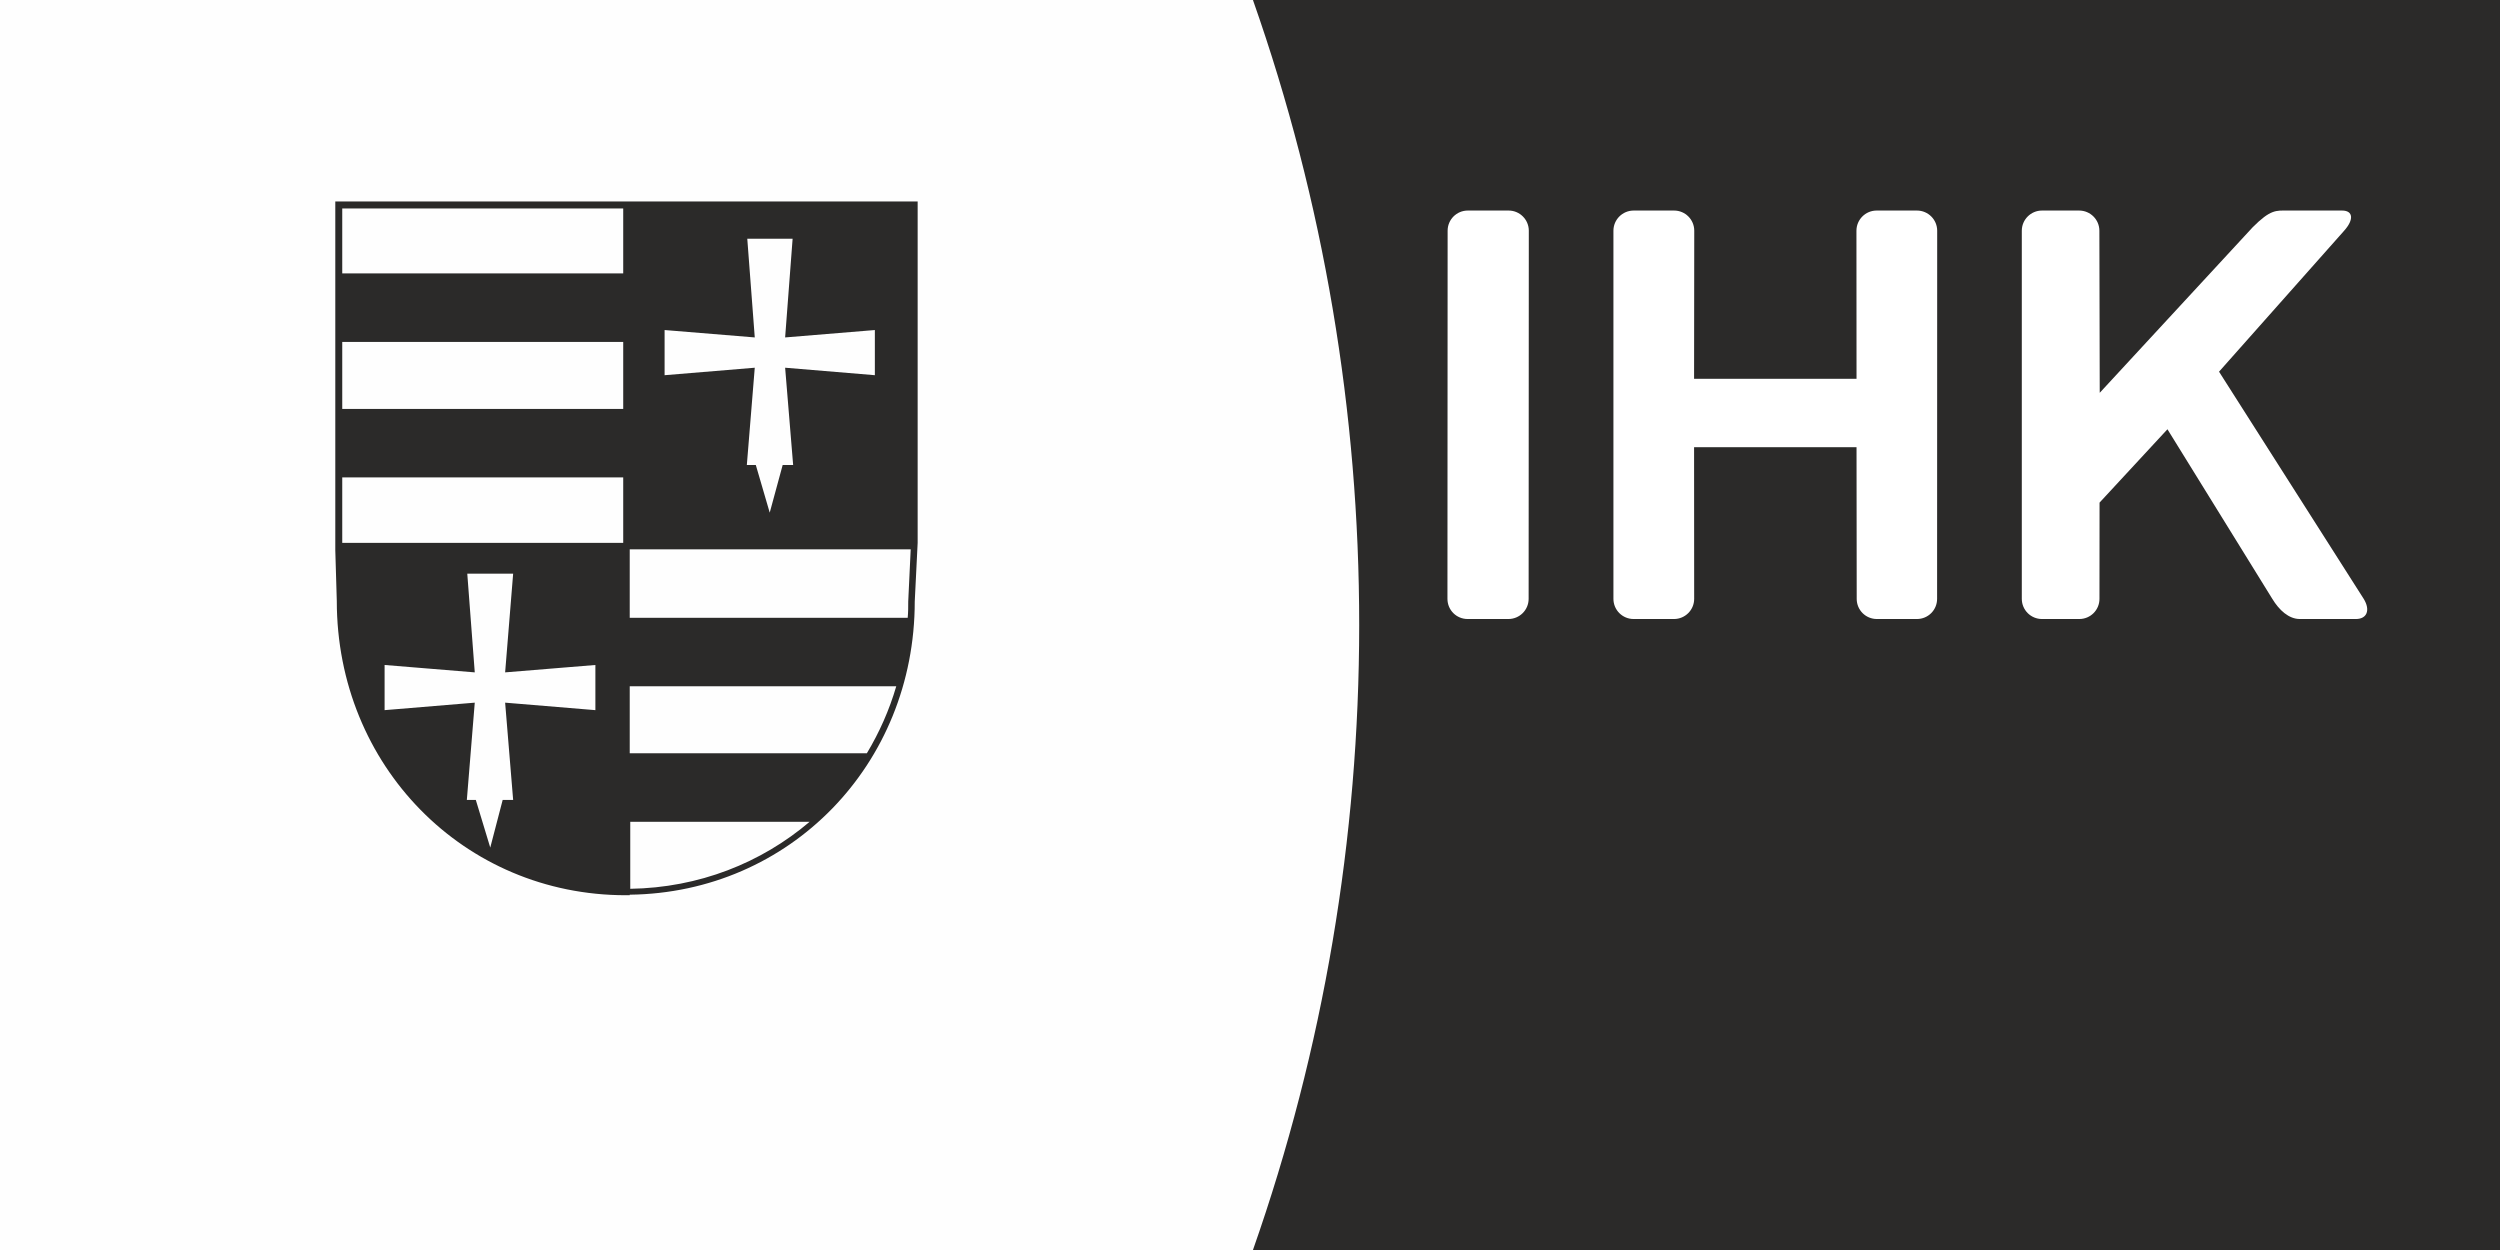
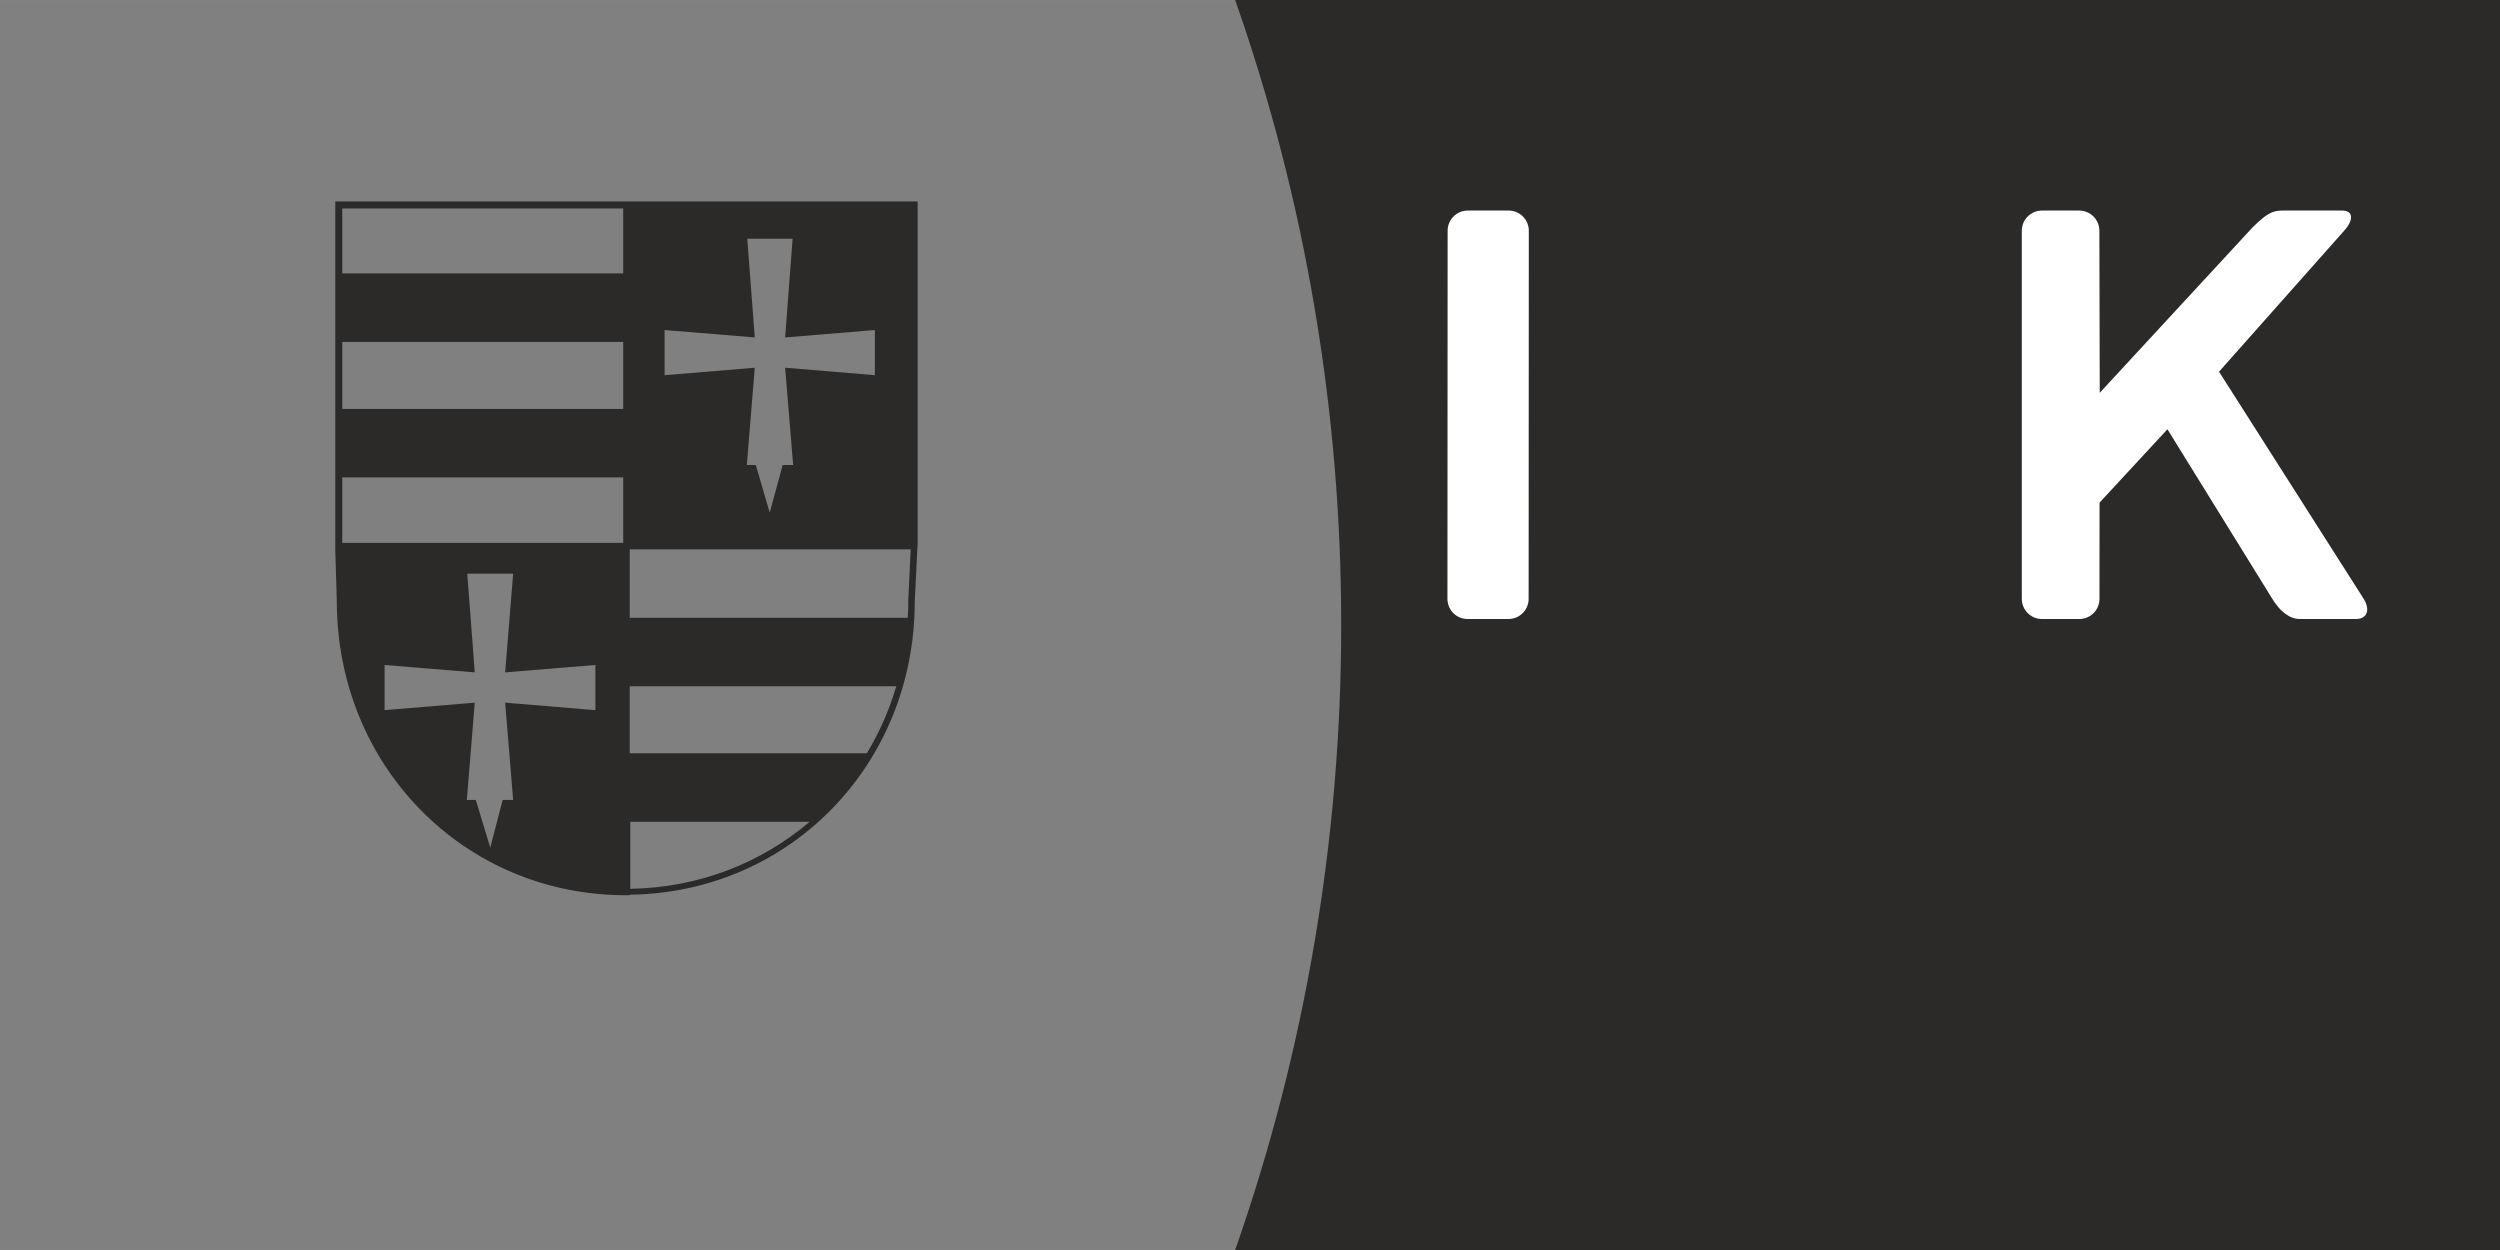
<svg xmlns="http://www.w3.org/2000/svg" xml:space="preserve" width="120px" height="60px" version="1.1" style="shape-rendering:geometricPrecision; text-rendering:geometricPrecision; image-rendering:optimizeQuality; fill-rule:evenodd; clip-rule:evenodd" viewBox="0 0 283.93 141.96">
  <rect x="0" y="0" width="283.93" height="141.96" fill="#808080" stroke="none" />
  <defs>
    <style type="text/css">
   
    .fil2 {fill:#FEFEFE}
    .fil0 {fill:#2B2A29}
    .fil1 {fill:white}
   
  </style>
  </defs>
  <g id="Ebene_x0020_2">
    <g>
      <path class="fil0" d="M282.34 141.96l-142.06 0c16.04,-45.71 16.08,-96.19 0,-141.96l143.65 0 0 141.96 -1.59 0zm0 0l0 0 0 0z" />
    </g>
    <path class="fil1" d="M266.23 26.2c1.13,-1.26 1.03,-2.29 -0.24,-2.29l-6.22 0c-1.26,0 -1.9,-0.14 -3.93,1.9l-17.37 18.8 -0.04 -18.41c0,-1.26 -1.03,-2.29 -2.3,-2.29l-4.22 0c-1.26,0 -2.29,1.03 -2.29,2.29l0 41.81c0,1.27 1.03,2.29 2.29,2.29l4.24 0c1.27,0 2.29,-1.02 2.29,-2.29l0.01 -10.93 7.71 -8.33 11.91 19.26c0.77,1.27 1.86,2.29 3.13,2.29l6.36 0c1.27,0 1.67,-1.02 0.89,-2.29l-16.43 -25.8 14.21 -16.01z" />
    <path class="fil1" d="M164.39 68.01c0,1.27 1.02,2.29 2.29,2.29l4.63 0c1.27,0 2.3,-1.02 2.3,-2.29l0.02 -41.81c0,-1.26 -1.03,-2.29 -2.29,-2.29l-4.64 0c-1.27,0 -2.29,1.03 -2.29,2.29l-0.02 41.81z" />
-     <path class="fil1" d="M210.84 26.2c0,-1.26 1.03,-2.29 2.29,-2.29l4.58 0c1.27,0 2.3,1.03 2.3,2.29l-0.01 41.81c0,1.27 -1.02,2.29 -2.29,2.29l-4.55 0c-1.27,0 -2.29,-1.02 -2.29,-2.29l-0.02 -17.22 -18.45 0 0.01 17.22c0,1.27 -1.03,2.29 -2.29,2.29l-4.59 0c-1.26,0 -2.29,-1.02 -2.29,-2.29l0 -41.81c0,-1.26 1.03,-2.29 2.3,-2.29l4.59 0c1.27,0 2.29,1.03 2.29,2.29l-0.02 16.82 18.45 0 -0.01 -16.82z" />
-     <path class="fil2" d="M142.3 0l-142.3 0 0 141.96 142.3 0c16.07,-45.71 16.11,-96.19 0,-141.96z" />
    <path class="fil0" d="M38.08 22.88l66.14 0 0 38.77 -0.33 6.65c0,18.55 -14.21,33.09 -32.37,33.31l0 0.06 -0.45 0c-18.39,0 -32.82,-14.71 -32.82,-33.42l-0.17 -5.75 0 -39.62zm32.7 0.79l-31.91 0 0 7.38 31.91 0 0 -7.38zm0 15.16l-31.91 0 0 7.61 31.91 0 0 -7.61zm0 15.39l-31.91 0 0 7.43 31.91 0 0 -7.43zm0.8 39.11l0 7.61c7.8,-0.12 14.88,-2.94 20.37,-7.61l-20.37 0zm-0.06 -7.78l26.93 0c1.42,-2.37 2.55,-4.9 3.34,-7.61l-30.27 0 0 7.61zm31.57 -15.39c0.06,-0.62 0.06,-1.24 0.06,-1.86l0.28 -5.91 -31.91 0 0 7.77 31.57 0zm-13.07 -43.05l-5.15 0 0.85 11.21 -10.24 -0.84 0 5.13 10.24 -0.85 -0.9 11.05 1.02 0 1.58 5.41 1.47 -5.41 1.19 0 -0.91 -11.05 10.19 0.85 0 -5.13 -10.19 0.84 0.85 -11.21zm-31.74 38.04l-5.21 0 0.85 11.21 -10.24 -0.84 0 5.13 10.24 -0.85 -0.9 11.05 1.02 0 1.64 5.41 1.41 -5.41 1.19 0 -0.91 -11.05 10.25 0.85 0 -5.13 -10.25 0.84 0.91 -11.21z" />
  </g>
</svg>